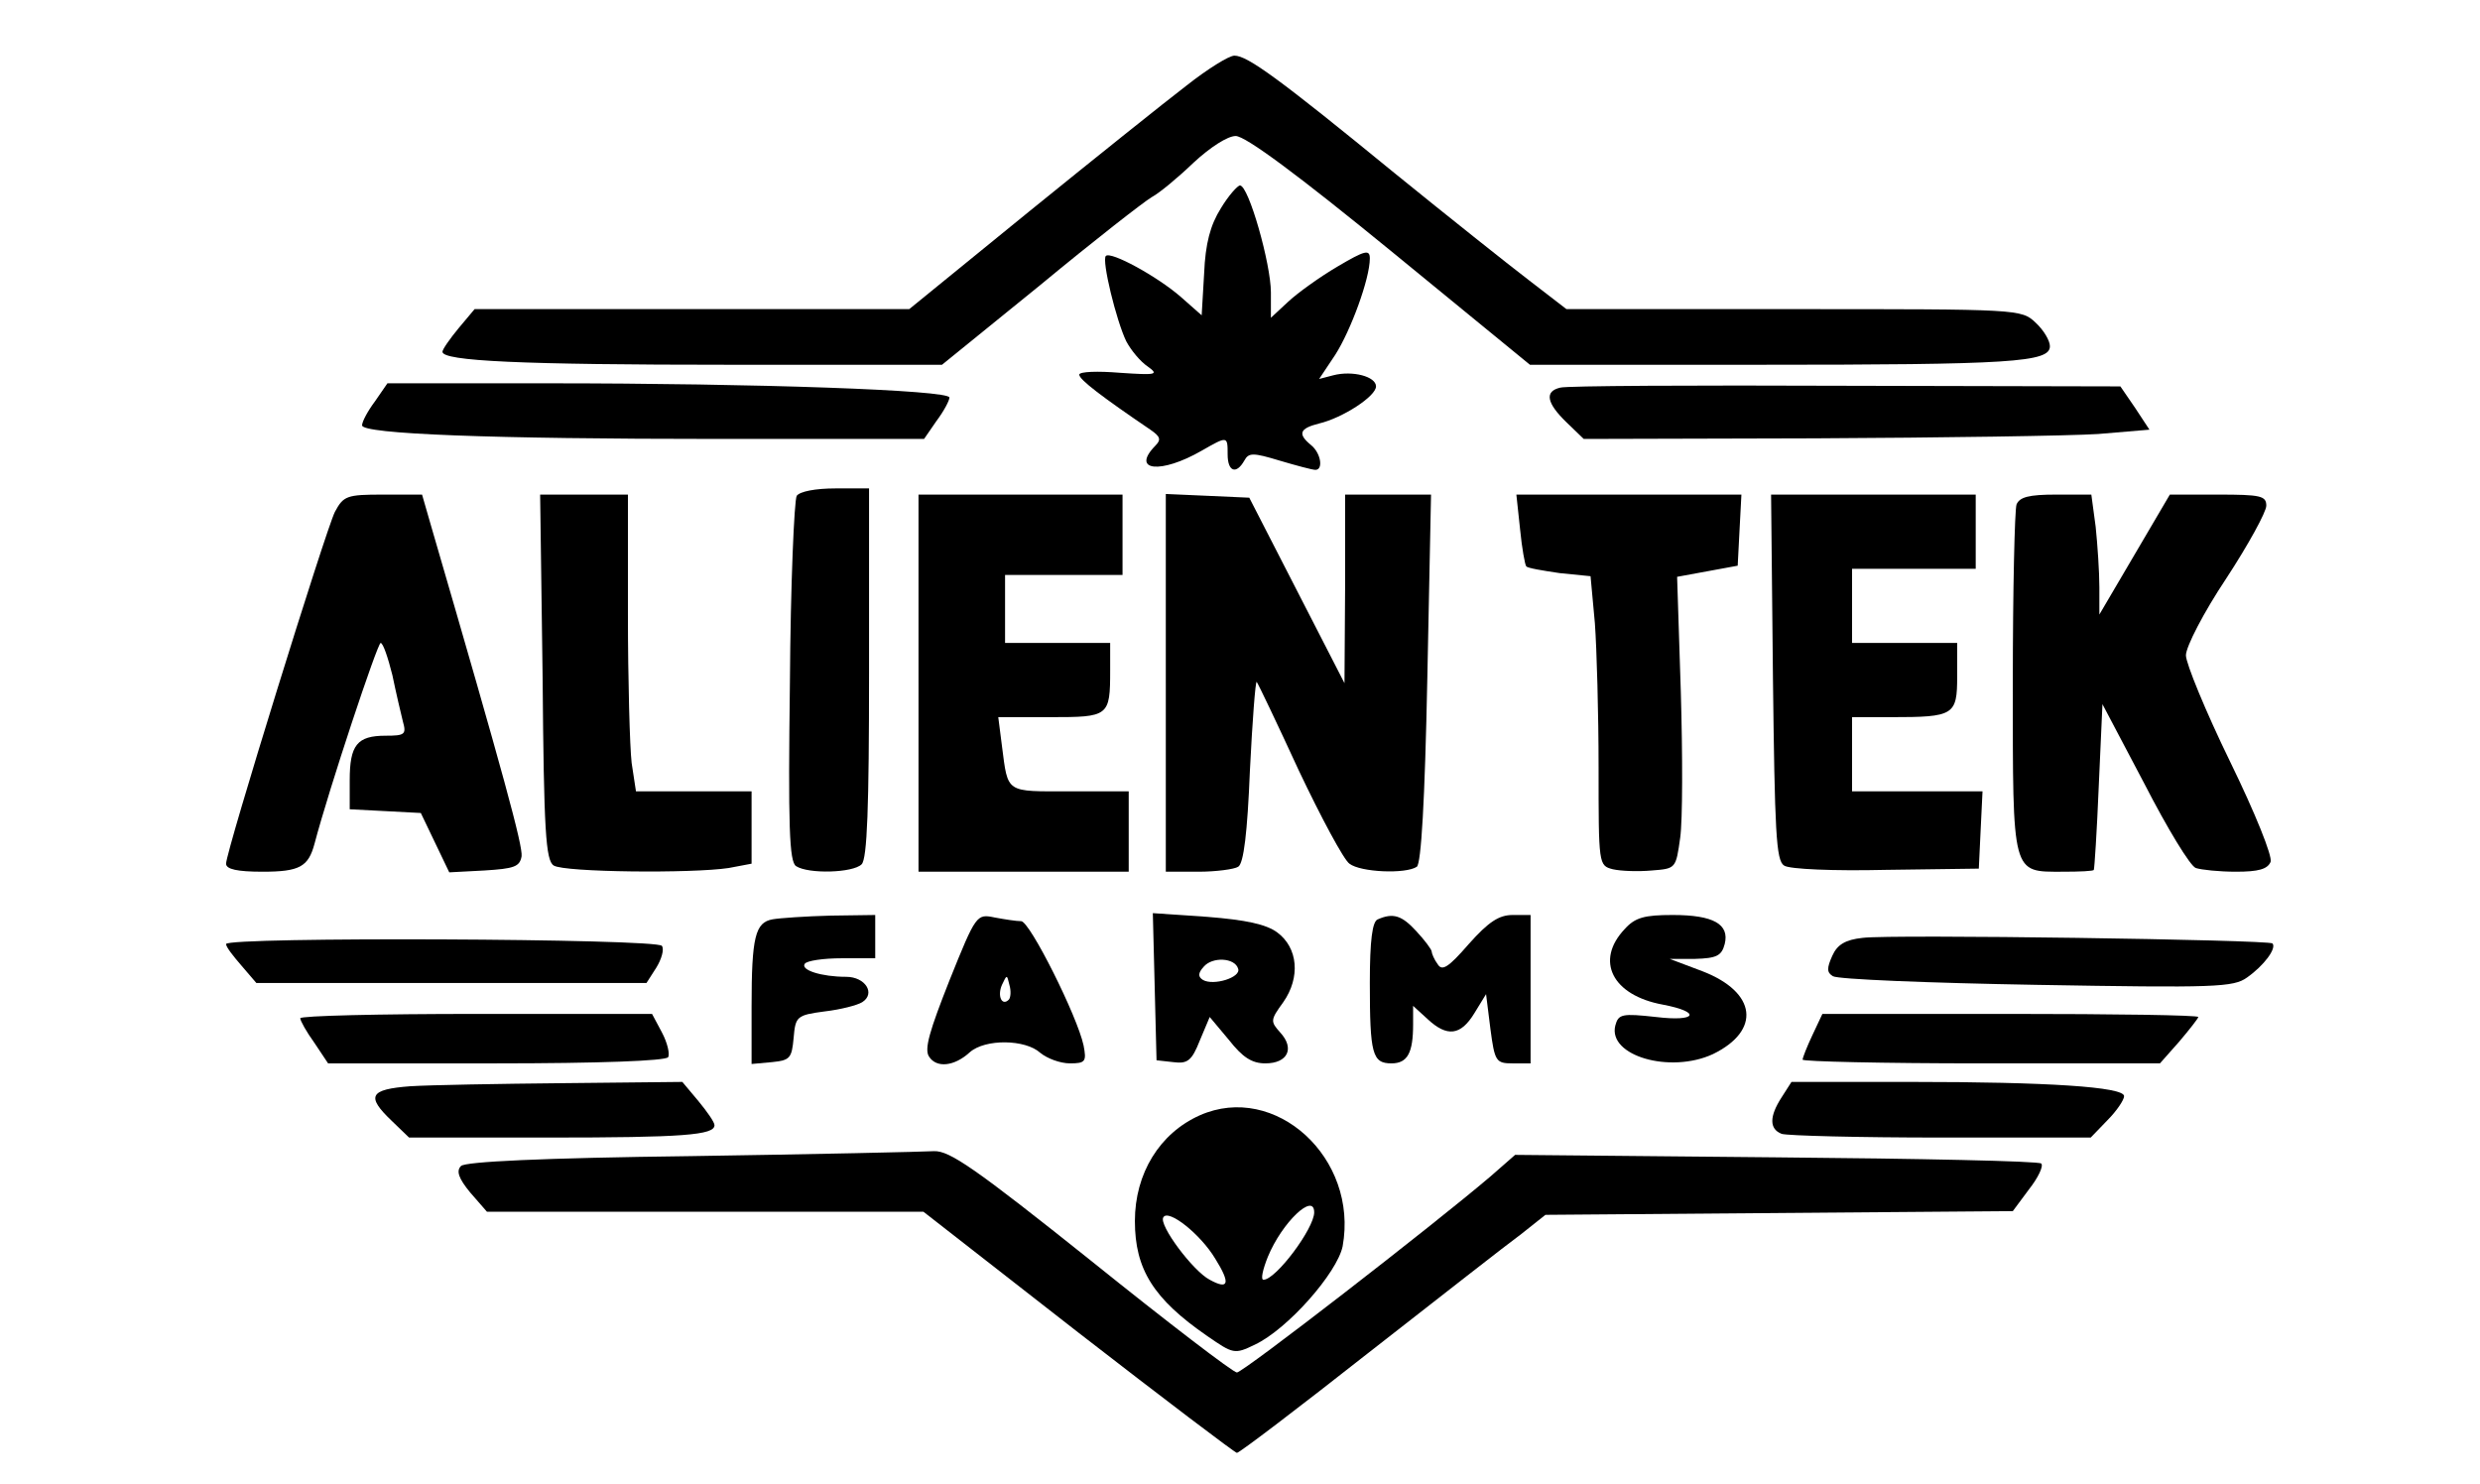
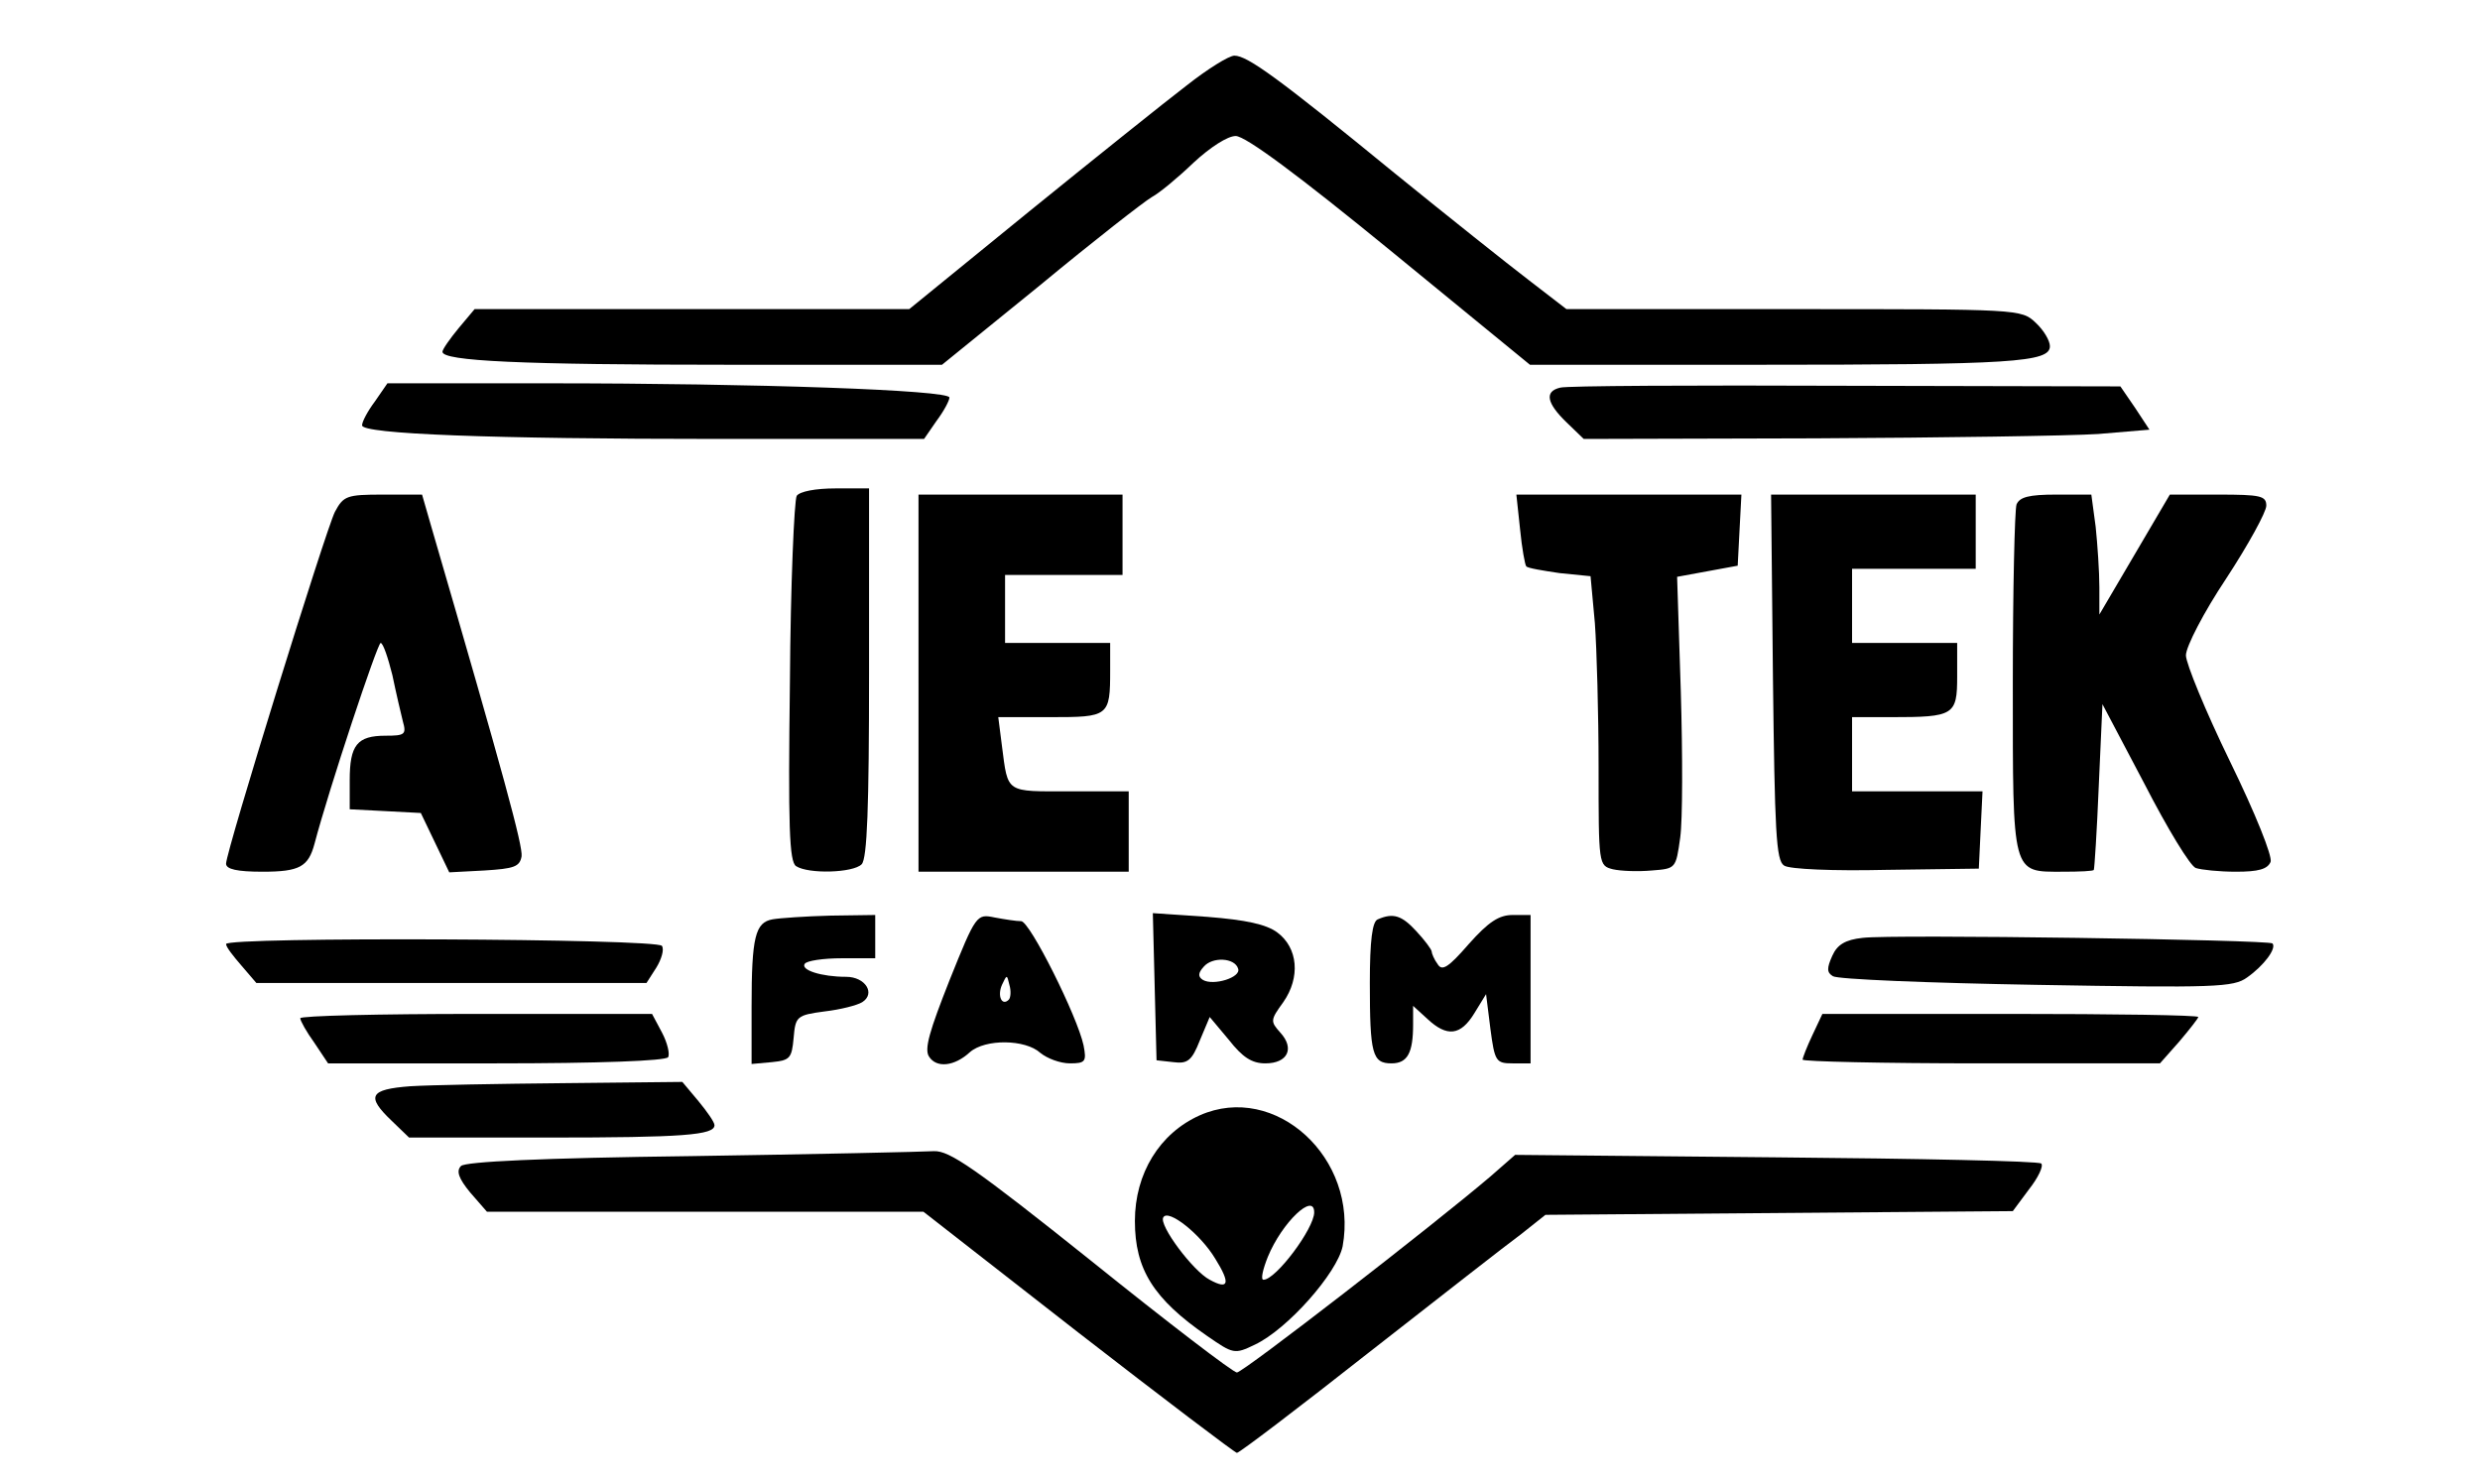
<svg xmlns="http://www.w3.org/2000/svg" version="1.0" width="400" height="239.323" viewBox="0 0 400 240" preserveAspectRatio="xMidYMid meet">
  <g transform="translate(0,240) scale(0.1,-0.1)" fill="#000000" stroke="none">
    <path d="M1914 2262 c-34 -26 -149 -118 -255 -204 l-194 -158 -352 0 -351 0 -26 -31 c-14 -17 -26 -34 -26 -38 0 -15 126 -21 465 -21 l343 0 159 129 c87 72 168 135 180 142 13 7 43 32 68 56 27 25 55 43 68 43 16 0 102 -64 250 -185 l226 -185 368 0 c412 0 473 4 473 30 0 9 -10 26 -23 38 -23 22 -27 22 -391 22 l-368 0 -61 47 c-34 26 -132 104 -217 173 -187 153 -238 190 -259 190 -9 0 -44 -22 -77 -48z" />
-     <path d="M1969 2063 c-17 -27 -25 -57 -27 -105 l-4 -68 -34 30 c-38 33 -113 74 -121 66 -7 -7 17 -105 33 -138 8 -15 23 -33 35 -41 18 -13 14 -14 -45 -10 -36 3 -66 2 -66 -3 0 -8 37 -36 115 -89 16 -11 18 -16 8 -26 -40 -41 9 -46 75 -8 42 24 42 24 42 -6 0 -28 14 -33 27 -10 7 13 14 13 57 0 27 -8 53 -15 58 -15 13 0 9 27 -7 40 -22 18 -19 27 13 35 38 9 92 44 92 60 0 16 -38 26 -69 18 l-23 -6 26 39 c25 39 56 123 56 156 0 15 -8 13 -52 -13 -29 -17 -65 -43 -80 -57 l-28 -26 0 41 c0 46 -36 173 -50 173 -4 0 -19 -17 -31 -37z" />
    <path d="M601 1751 c-12 -16 -21 -33 -21 -39 0 -14 208 -22 576 -22 l333 0 20 29 c12 16 21 33 21 38 0 12 -311 23 -651 23 l-258 0 -20 -29z" />
    <path d="M2518 1773 c-26 -6 -22 -25 10 -56 l28 -27 375 1 c205 1 411 4 457 7 l83 7 -23 35 -24 35 -444 1 c-245 1 -453 0 -462 -3z" />
    <path d="M1283 1598 c-4 -7 -10 -143 -11 -302 -3 -233 -1 -290 10 -297 20 -13 92 -11 106 3 9 9 12 92 12 310 l0 298 -54 0 c-33 0 -58 -5 -63 -12z" />
    <path d="M536 1572 c-15 -30 -176 -549 -176 -569 0 -9 18 -13 59 -13 60 0 74 8 84 45 24 91 102 325 107 325 4 0 12 -24 19 -52 6 -29 14 -63 17 -75 6 -21 3 -23 -28 -23 -46 0 -58 -15 -58 -72 l0 -47 58 -3 57 -3 23 -48 23 -48 57 3 c48 3 57 6 60 23 2 17 -28 128 -146 533 l-15 52 -63 0 c-59 0 -64 -2 -78 -28z" />
-     <path d="M872 1305 c2 -249 5 -297 18 -305 17 -11 224 -13 283 -4 l37 7 0 58 0 59 -94 0 -93 0 -7 46 c-3 26 -6 134 -6 240 l0 194 -71 0 -71 0 4 -295z" />
    <path d="M1480 1295 l0 -305 170 0 170 0 0 65 0 65 -95 0 c-105 0 -100 -4 -110 73 l-6 47 84 0 c95 0 97 1 97 76 l0 44 -85 0 -85 0 0 55 0 55 95 0 95 0 0 65 0 65 -165 0 -165 0 0 -305z" />
-     <path d="M1880 1295 l0 -305 53 0 c28 0 58 4 64 8 9 5 15 56 19 155 4 81 9 146 11 144 2 -2 33 -67 68 -143 36 -76 73 -145 82 -151 18 -14 91 -17 109 -5 7 5 13 105 17 305 l6 297 -70 0 -69 0 0 -152 -1 -153 -77 150 -77 150 -67 3 -68 3 0 -306z" />
    <path d="M2453 1544 c3 -31 8 -58 10 -60 2 -3 27 -7 54 -11 l50 -5 7 -76 c3 -41 6 -146 6 -233 0 -158 0 -159 23 -165 13 -3 41 -4 63 -2 39 3 39 3 46 53 4 28 4 134 1 236 l-6 186 49 9 49 9 3 58 3 57 -182 0 -182 0 6 -56z" />
    <path d="M2862 1305 c3 -250 5 -297 18 -305 8 -6 81 -9 165 -7 l150 2 3 63 3 62 -106 0 -105 0 0 60 0 60 63 0 c102 0 107 3 107 66 l0 54 -85 0 -85 0 0 60 0 60 100 0 100 0 0 60 0 60 -166 0 -165 0 3 -295z" />
    <path d="M3256 1584 c-3 -9 -6 -139 -6 -289 0 -313 -2 -305 81 -305 27 0 50 1 50 3 1 1 5 62 8 135 l6 133 68 -129 c37 -72 74 -133 83 -136 9 -3 38 -6 65 -6 36 0 51 4 56 16 3 9 -24 77 -66 163 -39 80 -71 158 -71 171 0 14 29 70 65 124 36 55 65 108 65 118 0 16 -9 18 -78 18 l-78 0 -57 -97 -57 -97 0 44 c0 25 -3 69 -6 98 l-7 52 -57 0 c-44 0 -59 -4 -64 -16z" />
    <path d="M1244 913 c-28 -5 -34 -28 -34 -141 l0 -93 33 3 c29 3 32 6 35 39 3 35 5 37 50 43 26 3 53 10 61 15 22 14 5 41 -26 41 -40 0 -74 11 -67 21 3 5 30 9 60 9 l54 0 0 35 0 35 -72 -1 c-40 -1 -83 -4 -94 -6z" />
    <path d="M1530 814 c-32 -81 -41 -111 -33 -123 12 -19 41 -16 66 7 25 22 90 21 114 -1 11 -9 32 -17 48 -17 25 0 27 3 22 29 -10 47 -87 201 -101 201 -8 0 -27 3 -43 6 -29 6 -30 5 -73 -102z m96 -31 c-11 -11 -19 6 -11 24 8 17 8 17 12 0 3 -10 2 -21 -1 -24z" />
    <path d="M1862 804 l3 -119 27 -3 c23 -3 30 2 43 35 l16 38 31 -37 c22 -28 37 -38 59 -38 36 0 48 24 24 50 -16 18 -16 20 5 49 28 40 24 88 -10 113 -18 13 -50 20 -113 25 l-88 6 3 -119z m135 29 c5 -14 -40 -28 -57 -18 -8 5 -8 11 1 21 14 17 51 15 56 -3z" />
    <path d="M2223 913 c-9 -3 -13 -34 -13 -103 0 -115 4 -130 35 -130 26 0 35 17 35 63 l0 30 23 -21 c32 -30 54 -27 76 9 l19 31 7 -56 c7 -53 9 -56 36 -56 l29 0 0 120 0 120 -29 0 c-22 0 -39 -11 -71 -47 -33 -38 -43 -44 -50 -33 -6 8 -10 18 -10 21 0 3 -11 18 -25 33 -23 25 -37 30 -62 19z" />
-     <path d="M2622 897 c-48 -51 -20 -107 62 -122 63 -12 55 -28 -11 -20 -55 6 -61 5 -66 -14 -12 -49 89 -78 158 -46 78 38 71 100 -17 134 l-53 20 41 0 c35 1 43 5 48 24 8 32 -18 47 -84 47 -46 0 -61 -4 -78 -23z" />
    <path d="M3007 883 c-28 -3 -41 -11 -49 -29 -9 -20 -9 -27 1 -33 7 -5 155 -11 329 -14 290 -5 319 -4 341 12 27 19 48 47 41 55 -7 6 -617 15 -663 9z" />
    <path d="M360 873 c0 -5 12 -20 25 -35 l24 -28 315 0 316 0 16 25 c8 13 13 29 9 35 -7 12 -705 15 -705 3z" />
    <path d="M480 753 c0 -4 10 -22 23 -40 l22 -33 272 0 c165 0 274 4 278 10 3 5 -1 23 -10 40 l-16 30 -284 0 c-157 0 -285 -3 -285 -7z" />
    <path d="M2926 726 c-9 -19 -16 -37 -16 -40 0 -3 130 -6 289 -6 l289 0 31 35 c17 20 31 38 31 40 0 3 -137 5 -304 5 l-304 0 -16 -34z" />
    <path d="M658 643 c-66 -5 -72 -16 -30 -56 l28 -27 225 0 c219 0 269 4 269 20 0 5 -12 22 -26 39 l-26 31 -191 -2 c-106 -1 -218 -3 -249 -5z" />
-     <path d="M2876 625 c-20 -31 -20 -51 0 -59 9 -3 125 -6 258 -6 l242 0 27 28 c15 15 27 33 27 39 0 15 -124 23 -345 23 l-193 0 -16 -25z" />
    <path d="M1935 596 c-65 -29 -105 -94 -105 -171 0 -78 30 -126 117 -186 42 -29 44 -30 77 -14 53 25 133 116 142 159 26 143 -109 266 -231 212z m185 -157 c0 -26 -62 -109 -82 -109 -5 0 -1 17 7 37 23 56 75 105 75 72z m-160 -75 c25 -40 22 -51 -9 -34 -27 14 -83 89 -75 101 8 14 60 -27 84 -67z" />
    <path d="M1113 530 c-244 -3 -366 -9 -373 -16 -8 -8 -4 -20 15 -43 l27 -31 353 0 353 0 250 -195 c138 -107 254 -195 257 -195 4 0 100 73 213 162 114 89 225 176 247 192 l39 31 378 3 378 3 26 35 c15 19 24 38 20 42 -4 4 -197 8 -429 10 l-422 4 -40 -35 c-94 -80 -400 -317 -410 -317 -6 0 -112 81 -235 180 -189 151 -230 179 -255 178 -16 -1 -193 -5 -392 -8z" />
  </g>
</svg>